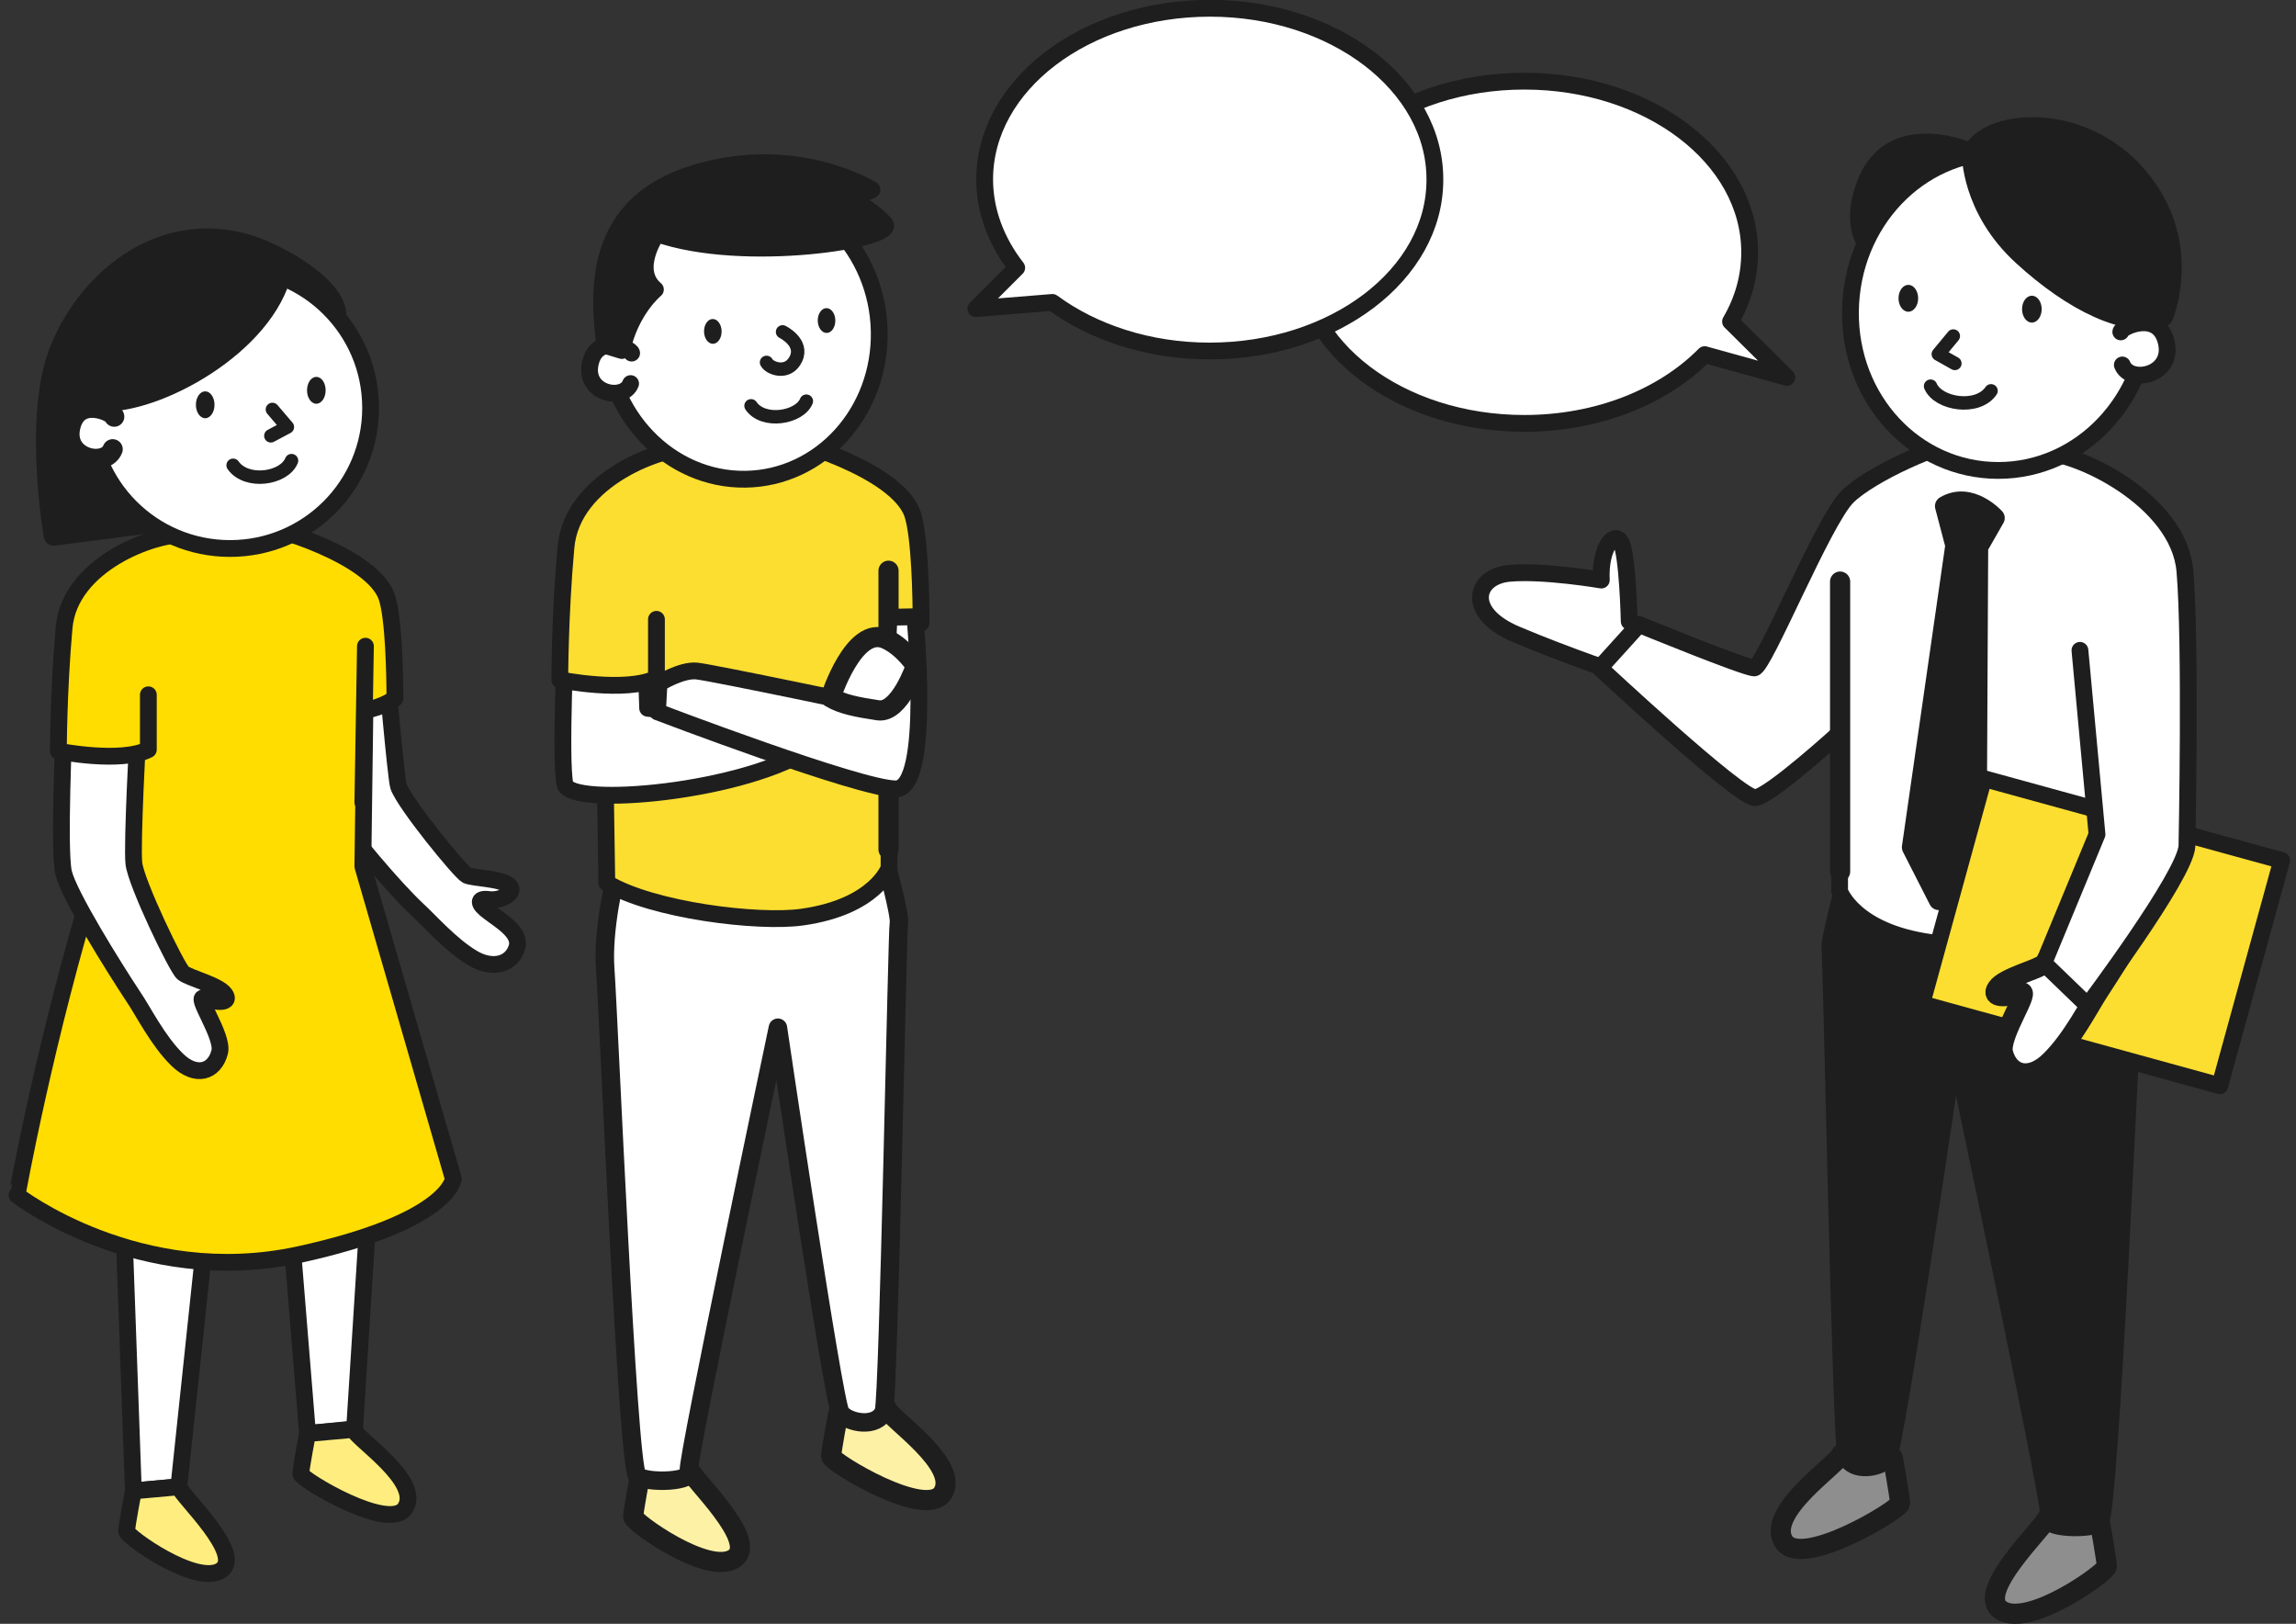
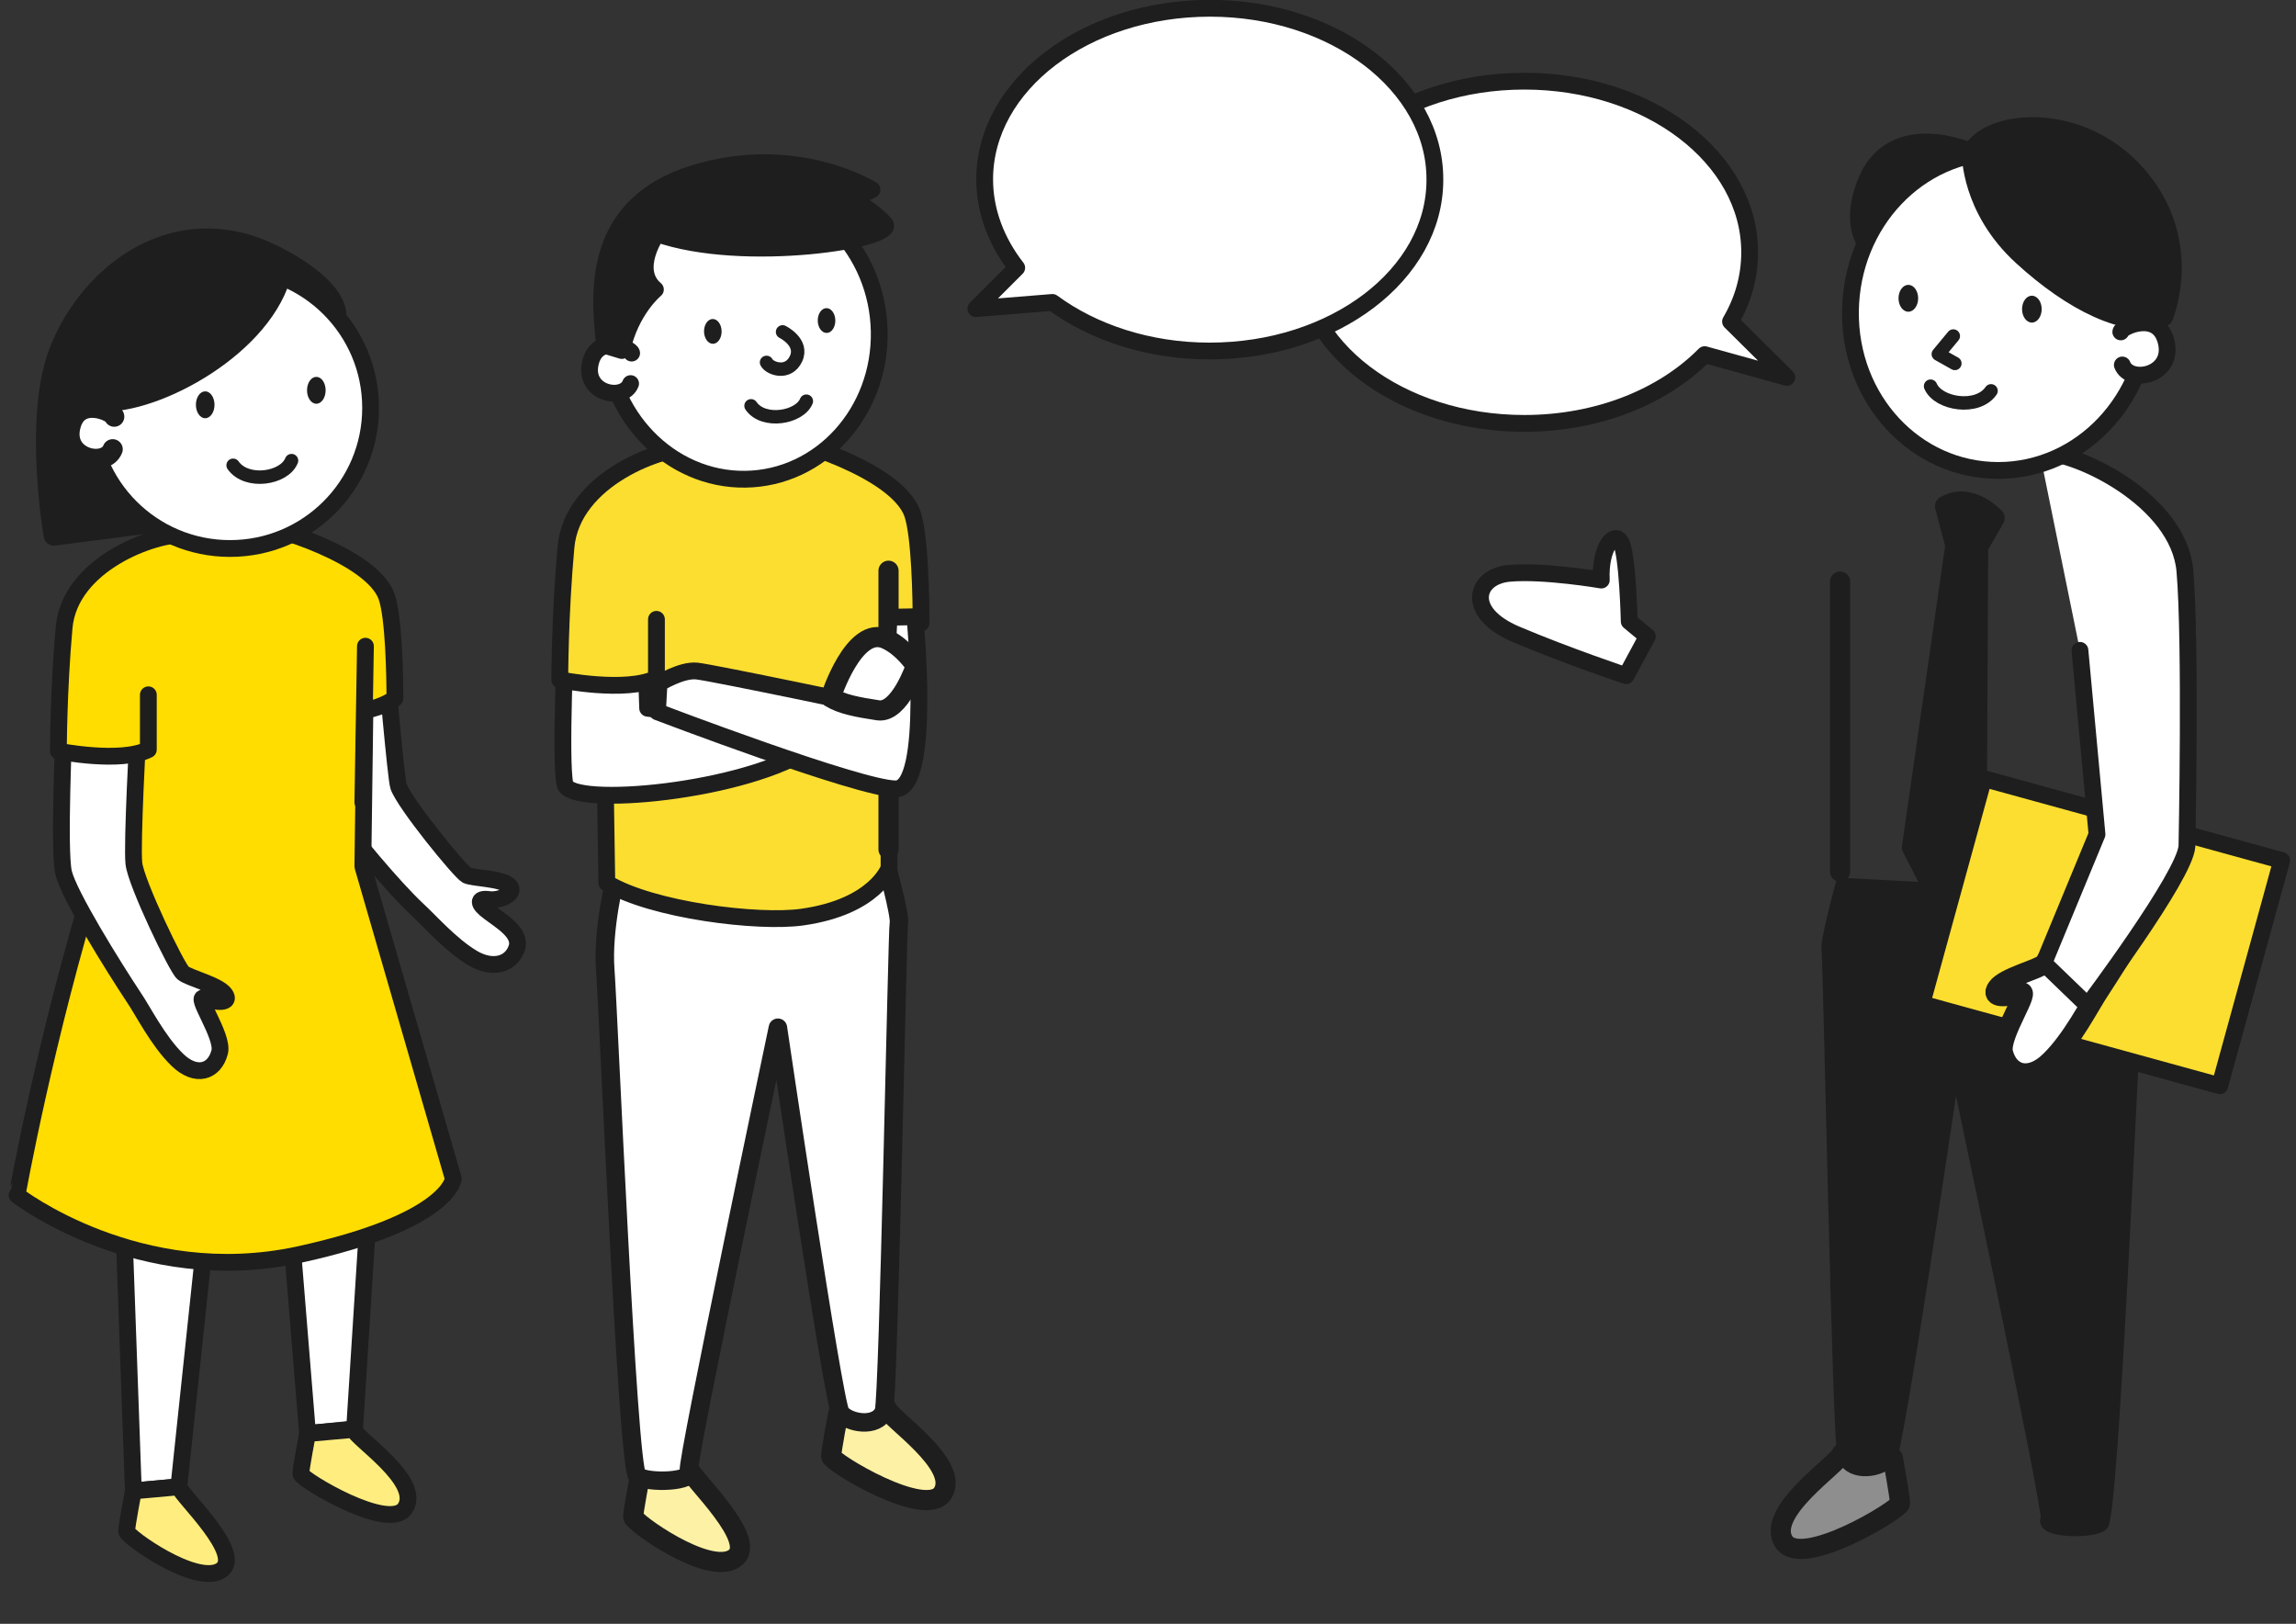
<svg xmlns="http://www.w3.org/2000/svg" version="1.1" id="Layer_1" x="0px" y="0px" viewBox="0 0 444.2 314.1" style="enable-background:new 0 0 444.2 314.1;" xml:space="preserve">
  <rect x="0" y="0" width="444.2" height="314.1" fill="#333333" stroke="none" />
  <style type="text/css">
	.st0{fill:none;}
	.st1{fill:#FDF1A6;stroke:#1E1E1E;stroke-width:3.9;stroke-linecap:round;stroke-linejoin:round;stroke-miterlimit:10;}
	.st2{fill:#FFFFFF;stroke:#1E1E1E;stroke-width:3.575;stroke-linecap:round;stroke-linejoin:round;stroke-miterlimit:10;}
	.st3{fill:#FBDE30;stroke:#1E1E1E;stroke-width:3.25;stroke-linecap:round;stroke-linejoin:round;stroke-miterlimit:10;}
	.st4{fill:none;stroke:#1E1E1E;stroke-width:3.9;stroke-linecap:round;stroke-linejoin:round;stroke-miterlimit:10;}
	.st5{fill:#FFFFFF;stroke:#1E1E1E;stroke-width:3.25;stroke-linecap:round;stroke-linejoin:round;stroke-miterlimit:10;}
	.st6{fill:#FFFFFF;stroke:#1E1E1E;stroke-width:3.9;stroke-linecap:round;stroke-linejoin:round;stroke-miterlimit:10;}
	.st7{fill:#FFFFFF;stroke:#1E1E1E;stroke-width:3.25;stroke-miterlimit:10;}
	.st8{fill:#1E1E1E;}
	.st9{fill:#FFFFFF;stroke:#1E1E1E;stroke-width:2.6;stroke-linecap:round;stroke-linejoin:round;stroke-miterlimit:10;}
	.st10{fill:#1E1E1E;stroke:#1E1E1E;stroke-width:3.25;stroke-linecap:round;stroke-linejoin:round;stroke-miterlimit:10;}
	.st11{fill:#FFEE7F;stroke:#1E1E1E;stroke-width:3.25;stroke-linecap:round;stroke-linejoin:round;stroke-miterlimit:10;}
	.st12{fill:#FFDD00;stroke:#1E1E1E;stroke-width:3.25;stroke-linecap:round;stroke-linejoin:round;stroke-miterlimit:10;}
	.st13{fill:#8E8E8E;stroke:#1E1E1E;stroke-width:3.9;stroke-linecap:round;stroke-linejoin:round;stroke-miterlimit:10;}
	.st14{fill:#1E1E1E;stroke:#1E1E1E;stroke-width:2.6;stroke-linecap:round;stroke-linejoin:round;stroke-miterlimit:10;}
	.st15{fill:#1E1E1E;stroke:#1E1E1E;stroke-width:3.9;stroke-linecap:round;stroke-linejoin:round;stroke-miterlimit:10;}
</style>
  <g>
    <rect y="1.6" class="st0" width="444.2" height="308.3" />
    <g>
      <g>
        <path class="st1" d="M133.3,284.1c0.5,1.9,13.8,14.1,8.7,17.4s-19.5-7.1-19.5-8.1s1.4-8.4,1.4-8.4L133.3,284.1z" />
        <path class="st1" d="M171.6,272.5c0.5,1.9,14.2,10.8,10.8,16.3c-3.2,5.2-21.6-6-21.6-7.1s1.4-8.4,1.4-8.4L171.6,272.5z" />
        <path class="st2" d="M119.1,169.5c0,0-2.6,10.2-2,18.1c0.6,7.9,4.3,96.3,6.2,97.9c1.8,1.5,11.4,1.2,10-1.1     c-0.6-1.1,17.2-85.6,17.2-85.6s10.7,72.5,12.1,74.5c1.5,2,7.1,3,8.4-0.3c0.9-2.2,2.6-93,2.9-94.5c0.3-1.5-2.6-12-2.6-12     L119.1,169.5z" />
        <path class="st3" d="M116.8,131.7l0.6,39.1c8.8,5.3,29.3,7.8,37.8,6.6c14.2-2,16.8-9.5,16.8-9.5v-45c3.8-0.6,6.2-2.4,6.2-2.4     c0-4.7-0.2-16.9-1.7-21.2c-3.1-8.4-23.4-14.6-28.7-15.1c0,0-8.8-2.9-21,6.1C119.3,95.7,118.6,111.2,116.8,131.7z" />
        <line class="st4" x1="171.9" y1="164.3" x2="171.9" y2="110.4" />
        <path class="st5" d="M124.8,122.6l0.5,14.4l23.8,3.1l8.2,4.3c-12.8,8.9-47,11.9-48,7.3s0.2-30.1,0.2-30.1" />
        <path class="st3" d="M134.9,86.5c-6.7-0.3-24.2,6.1-25.4,19.3c-1.2,13.1-1.2,25.7-1.2,25.7s12.8,2.6,18.7-0.3v-11.4" />
      </g>
      <path class="st5" d="M171.1,137.1c0,0-33.3-7-36.3-7.3s-7.3,2.4-7.3,2.4l-0.3,5.5c0,0,39.1,14.9,46.1,14.9c7,0,3.7-33.3,3.7-33.3    l-5,0.1L171.1,137.1z" />
      <path class="st6" d="M160.7,134.9c0,0,4.5-14.1,10.7-11.3c3.4,1.5,5.8,5.2,5.8,5.2s-3.1,9.2-7.3,8.6    C165.9,136.8,162.8,136.2,160.7,134.9z" />
      <g>
        <path class="st7" d="M117.1,64.7c-0.3-15.6,11.3-28.4,25.9-28.6c14.7-0.2,26.8,12.4,27.1,28c0.3,15.6-11.3,28.4-25.9,28.6     C129.6,92.9,117.4,80.3,117.1,64.7z" />
        <ellipse transform="matrix(1 -1.070362e-02 1.070362e-02 1 -0.679 1.48)" class="st8" cx="137.9" cy="64.1" rx="1.7" ry="2.4" />
        <ellipse transform="matrix(1 -1.070362e-02 1.070362e-02 1 -0.655 1.715)" class="st8" cx="159.9" cy="62" rx="1.7" ry="2.4" />
        <path class="st5" d="M122.2,68.3c0-0.8-6.7-3.9-8,2c-1.3,5.9,6.5,7.4,7.8,3.9" />
        <path class="st9" d="M145.3,78.5c2.4,3.5,9.4,2.3,10.7-0.9" />
      </g>
      <path class="st10" d="M117,66.8c-1.3-10.6-2.3-27.3,17.4-33.3s34.3,3.2,34.3,3.2s-2.8,1.7-5.7,0.7c0,0,5.6,2.9,8.2,5.9    c2.6,3-27.4,7.8-44.1,1.9c0,0-4.9,6.9-0.3,10.8c0,0-4.8,3.9-6.5,11.8L117,66.8z" />
      <path class="st9" d="M151.4,64.2c0,0,4.1,2,2.6,5.2c-1.5,3.2-5.1,1.9-5.7,0.7" />
      <g>
        <polyline class="st5" points="55.9,233.1 59.5,277.3 68.6,276.4 71.8,226.1    " />
        <polyline class="st5" points="24,238.2 25.8,288.4 34.6,287.6 40,236.6    " />
        <path class="st5" d="M74.6,127.5c0,0,2,23.2,2.5,24.6c1.2,3.4,11.9,16.5,13.2,17.2c1.3,0.6,6.7,0.6,8.2,2s-1.6,3-3.9,2.7     s-2.2,0.8,0,2.4c2.2,1.7,6.3,4,5.4,6.9c-1,3.2-4.6,4.4-8.6,2c-4.2-2.5-8.4-7.3-10.6-9.3c-4.8-4.5-13-14.4-15.3-17.8     c-2.3-3.3-3.6-27-3.6-27" />
        <path class="st11" d="M34.6,287.6c0.5,1.8,12.9,13.2,8.1,16.2c-4.8,3-18.2-6.6-18.2-7.6s1.3-7.8,1.3-7.8L34.6,287.6z" />
        <path class="st11" d="M68.4,276.5c0.5,1.8,13.3,10,10,15.2c-3,4.8-20.2-5.6-20.2-6.6s1.3-7.8,1.3-7.8L68.4,276.5z" />
        <path class="st12" d="M18.6,168.8c0.3,0,0.6-23.2,0.6-23.2c1.7-19.1,2.4-33.5,9.3-38.6c11.4-8.4,19.6-5.7,19.6-5.7     c4.9,0.4,23.9,6.3,26.7,14.1c1.4,4,1.6,15.4,1.6,19.7c0,0-2.2,1.7-5.8,2.3l-0.4,30.2L87.7,228c0,0-0.6,8.3-29.9,14.7     c-31,6.7-54.5-11.5-54.5-11.5S8.7,200.9,18.6,168.8z" />
        <line class="st12" x1="70.7" y1="125" x2="70.2" y2="155.2" />
        <path class="st5" d="M26.7,141.4c0,0-1.2,21.9-0.8,25.6c0.4,3.8,8.3,20.2,9.5,21.2c1.2,1,6.8,2.3,8.1,4.1s-1.6,1.7-3.9,0.8     c-2.3-0.9,3.7,7.3,2.9,10.4c-1,3.9-4.6,5-8.2,1.5c-3.8-3.7-6.7-9.6-8.5-12.2c-3.9-5.9-12.5-19.7-13.5-24s0.1-28.4,0.1-28.4" />
        <path class="st12" d="M36.1,103.4c-6.3-0.3-22.6,5.7-23.7,18s-1.1,23.9-1.1,23.9s12,2.4,17.4-0.3v-10.6" />
      </g>
      <g>
        <path class="st5" d="M318.7,123.1l-3.5-2.9c0,0-0.3-13-1.6-15.3s-4.1,1-3.8,7.3c0,0-11.1-1.9-17.8-1.3c-6.7,0.6-8.6,7.6,1.3,11.8     s21.3,8,21.3,8L318.7,123.1z" />
        <g>
-           <path class="st13" d="M396.2,293.4c-0.6,2-14.4,14.7-9,18.1c5.4,3.4,20.4-7.4,20.4-8.5s-1.4-8.8-1.4-8.8L396.2,293.4z" />
          <path class="st13" d="M356.3,281.2c-0.6,2-14.8,11.2-11.2,17c3.4,5.4,22.5-6.3,22.5-7.4c0-1.1-1.4-8.8-1.4-8.8L356.3,281.2z" />
          <path class="st14" d="M411,174c0,0,2.7,10.6,2.1,18.9s-4.5,100.3-6.5,102c-1.8,1.5-11.8,1.3-10.5-1.1      c0.7-1.1-17.9-89.2-17.9-89.2s-11.1,75.5-12.6,77.7s-7.4,3.1-8.8-0.3c-1-2.3-2.8-96.9-3.1-98.4s2.7-12.5,2.7-12.5L411,174z" />
-           <path class="st5" d="M357.4,96.1c4.4-4.4,18.2-10.6,23.8-11.1c0,0,9.1-3,21.9,6.4c7.7,5.7,8.5,21.8,10.3,43.2l-0.6,40.8      c-9.1,5.5-30.5,8.1-39.4,6.9c-14.8-2.1-17.5-9.9-17.5-9.9v-30.6c0,0-13.4,12.2-16.3,12.5c-2.9,0.3-30.1-25.1-30.1-25.1l7.6-8.4      c0,0,20.5,8.4,22.3,8.4S352.7,100.8,357.4,96.1z" />
          <line class="st4" x1="356" y1="168.6" x2="356" y2="112.5" />
-           <path class="st15" d="M385.9,100.2c0,0-4.7-5.2-9.6-2.3l2,7.6l-8.4,58.4l5.2,10.2l7.3-8.7l0.3-59.6L385.9,100.2z" />
+           <path class="st15" d="M385.9,100.2c0,0-4.7-5.2-9.6-2.3l2,7.6l-8.4,58.4l5.2,10.2l7.3-8.7l0.3-59.6L385.9,100.2" />
        </g>
        <rect x="376.7" y="157.9" transform="matrix(0.964 0.265 -0.265 0.964 62.489 -101.439)" class="st3" width="59.8" height="45.2" />
        <path class="st6" d="M405.1,134.1c0,0,1.3,24.4,0.9,28.7c-0.4,4.2-9.3,22.6-10.6,23.7c-1.3,1.1-7.6,2.6-9,4.6     c-1.4,2,1.8,1.9,4.4,0.9c2.5-1-4.1,8.2-3.3,11.6c1.1,4.4,5.2,5.6,9.2,1.6c4.2-4.1,7.5-10.7,9.5-13.7c4.3-6.6,14-22,15.1-26.8     c1.1-4.8-0.2-31.7-0.2-31.7" />
        <path class="st5" d="M394.6,87.5c7-0.3,26.9,9.2,28.1,22.9s0.4,53.3,0.4,53.3c-0.4,5.8-19.2,30.8-19.2,30.8l-8.5-8.2l10.3-24.9     l-3.3-35.6" />
        <g>
          <path class="st15" d="M381.5,29.7c0,0-15.5-7.1-20.4,6.1c-4.4,11.7,4.4,14.9,4.4,14.9L381.5,29.7z" />
          <path class="st7" d="M415.8,60.2c0.2-17-12.6-30.8-28.6-30.8S358.2,43.1,358,60.2S370.6,91,386.6,91S415.6,77.2,415.8,60.2z" />
          <ellipse class="st8" cx="393.1" cy="59.8" rx="1.9" ry="2.6" />
          <ellipse class="st8" cx="369.2" cy="57.7" rx="1.9" ry="2.6" />
          <path class="st5" d="M410.3,64.2c0-0.9,7.3-4.4,8.8,2s-7,8.2-8.5,4.4" />
          <polyline class="st9" points="377.9,65 375,68.5 378.2,70.3     " />
          <path class="st9" d="M385.2,75.6c-2.6,3.8-10.2,2.6-11.7-0.9" />
          <path class="st15" d="M381.5,29.7c0,0-0.2,10.6,9.9,19.8c9.6,8.8,20.1,14,27.1,11.7c0,0,6.4-15.2-6.1-28.3      C401.4,21.5,384.4,23.3,381.5,29.7z" />
        </g>
      </g>
      <g>
        <path class="st15" d="M30.6,101l-20.2,2.6c0,0-3.9-22.4,0.9-35.2C16.3,54.9,30.7,42,48.2,47.4c5.8,1.8,18.5,8.8,16.7,14.9     L30.6,101z" />
        <circle class="st7" cx="44.5" cy="78.9" r="27.2" />
        <ellipse class="st8" cx="39.7" cy="78.3" rx="1.8" ry="2.6" />
        <ellipse class="st8" cx="61.2" cy="75.5" rx="1.8" ry="2.6" />
-         <polyline class="st9" points="52.7,79.2 55.6,82.6 52.4,84.3    " />
        <path class="st9" d="M45.1,90c2.6,3.7,9.9,2.6,11.3-0.9" />
        <path class="st6" d="M22.1,80.6c0-0.9-7.1-4.3-8.5,2c-1.4,6.2,6.8,7.9,8.2,4.3" />
        <path class="st15" d="M17.7,77.4C26.9,79.5,48.4,69,53.8,55c0,0-9.2-7.3-23.7-0.3C15.4,61.8,17.7,77.4,17.7,77.4z" />
      </g>
    </g>
    <path class="st5" d="M345.7,73l-10.9-10.8c2.4-4.1,3.7-8.6,3.7-13.4c0-18.3-19.5-33.1-43.6-33.1s-43.6,14.8-43.6,33.1   c0,18.3,19.5,33.1,43.6,33.1c14.3,0,26.9-5.2,34.9-13.3L345.7,73z" />
    <path class="st5" d="M234.1,1.6c-24.1,0-43.6,14.8-43.6,33.1c0,6.2,2.3,12.1,6.2,17.1l-7.9,7.9l14.8-1.2c7.9,5.8,18.6,9.4,30.4,9.4   c24.1,0,43.6-14.8,43.6-33.1C277.7,16.5,258.1,1.6,234.1,1.6z" />
  </g>
</svg>